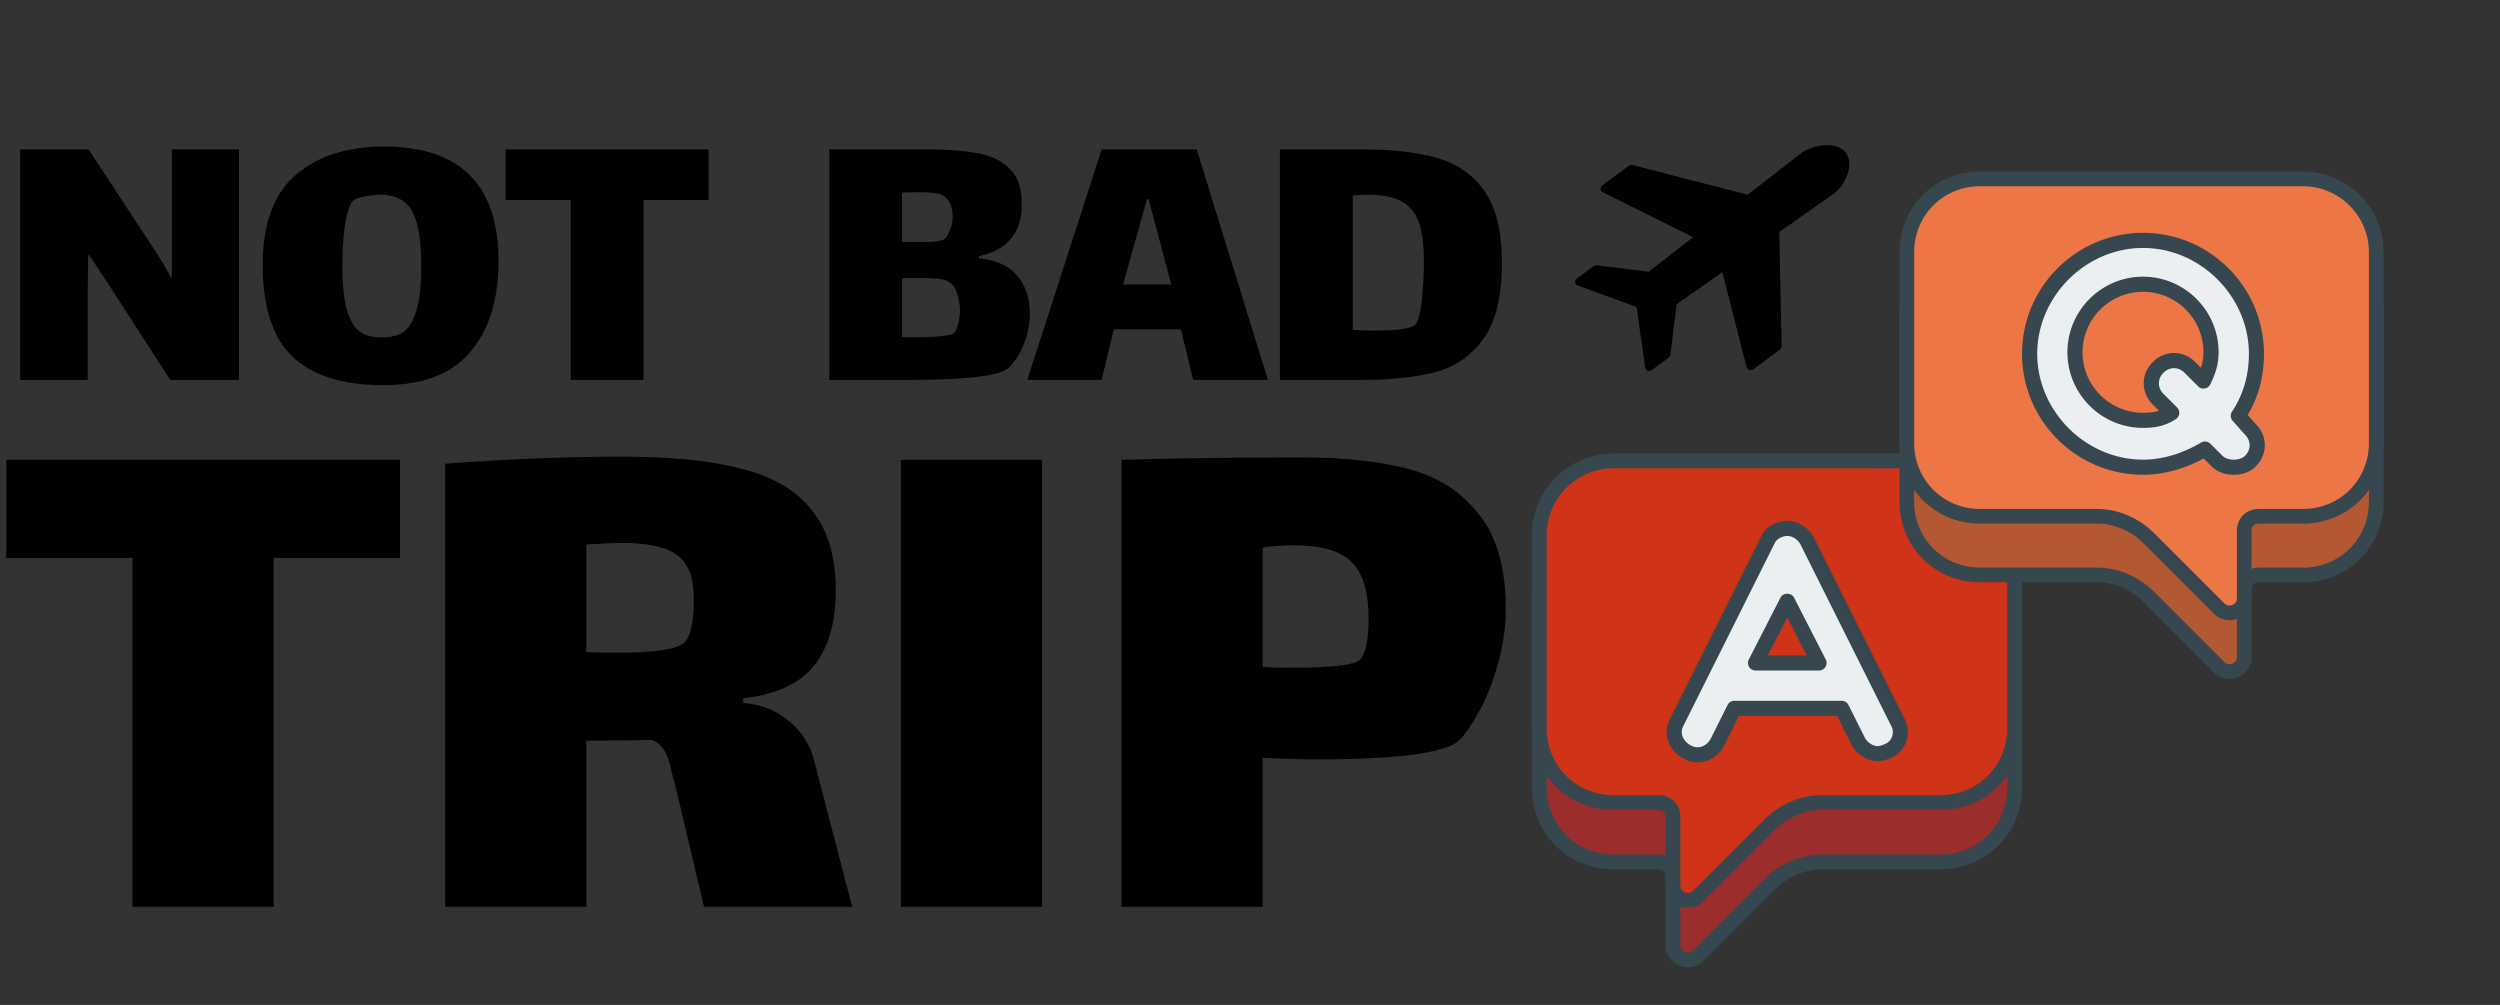
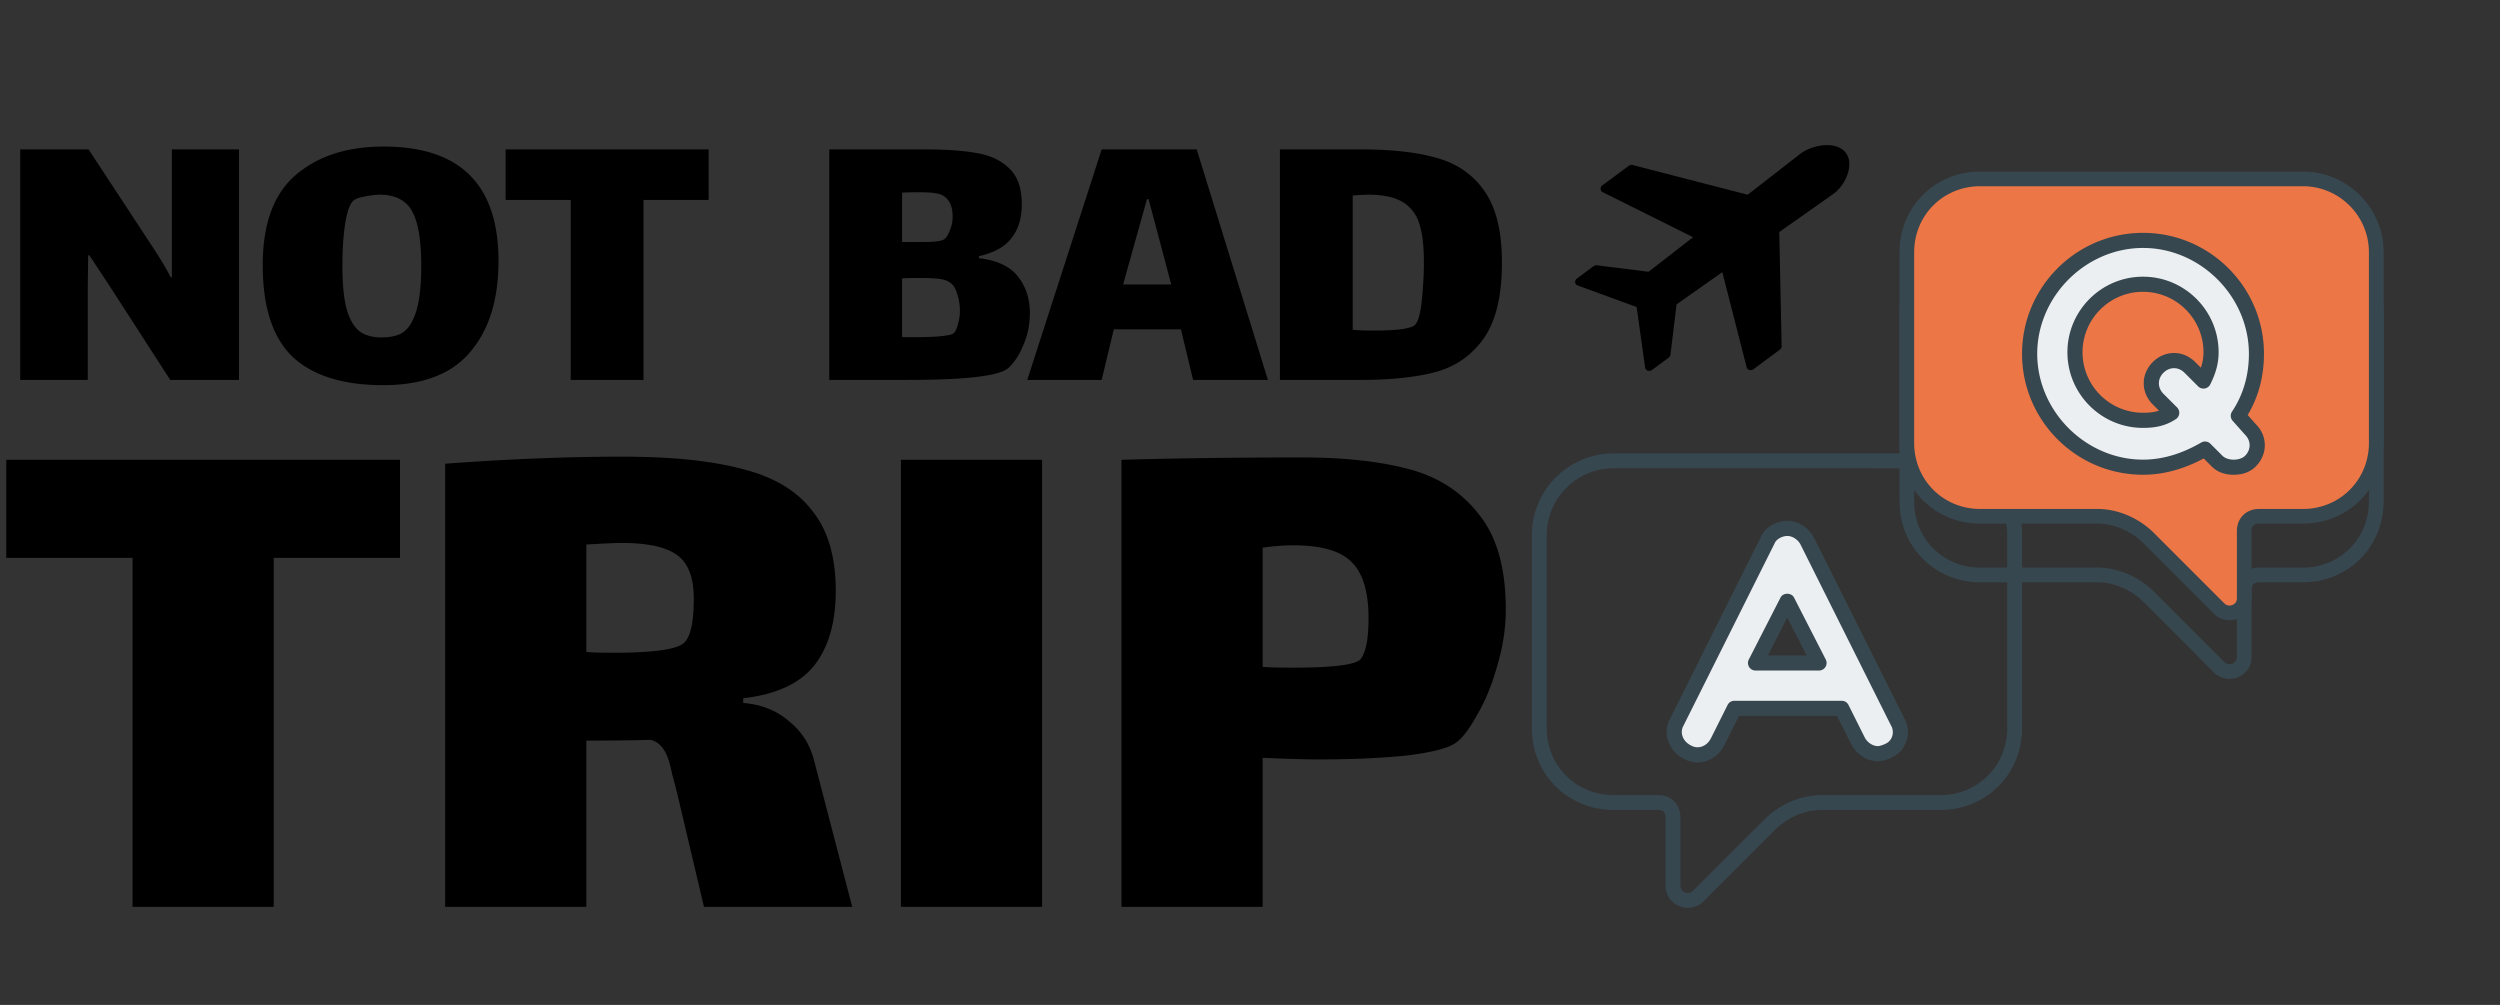
<svg xmlns="http://www.w3.org/2000/svg" width="408" height="164" fill="none" viewBox="0 0 408 164">
  <rect x="0" y="0" width="408" height="164" fill="#333333" stroke="none" />
  <path fill="#000" d="M14.322 46.82V62H3.3V24.38h11.154l9.966 15.18q2.244 3.366 3.432 5.676h.198V24.38h10.956V62h-11.22l-10.23-15.84-2.97-4.488h-.198zm48.223 16.038q-9.834 0-14.784-4.62-4.884-4.686-4.884-14.982 0-10.098 5.412-14.718t14.322-4.62q18.744 0 18.744 18.678 0 9.438-4.62 14.85-4.554 5.412-14.19 5.412m-.264-7.788q1.848 0 3.102-.594 1.254-.66 1.98-2.244 1.386-2.706 1.386-8.844 0-6.006-1.386-8.712-1.386-2.772-5.082-2.904-1.386 0-2.904.33-1.452.264-1.848.792-.792.924-1.254 3.96-.396 2.97-.396 6.534 0 5.544 1.056 8.118.726 1.914 2.046 2.772 1.32.792 3.3.792M105.02 62H93.14V32.63H82.515v-8.25h33.132v8.25h-10.626zm54.738-19.866q4.488.528 6.402 3.036 1.914 2.442 1.914 5.94 0 2.178-.66 4.158-.66 1.914-1.584 3.3-.924 1.32-1.584 1.716Q161.607 62 148.143 62h-12.804V24.38h15.51q5.28 0 8.514.594 3.3.528 5.346 2.508 2.046 1.914 2.046 5.874 0 3.432-1.716 5.544-1.65 2.112-5.28 2.904zm-5.28-9.768a2.73 2.73 0 0 0-1.584-.792q-.858-.198-2.772-.198t-2.904.066v8.052h3.432q2.442 0 3.234-.33.594-.264 1.056-1.386a5.7 5.7 0 0 0 .528-2.442q0-1.98-.99-2.97M155.6 54.41q.462-.396.726-1.452.33-1.122.33-2.244 0-1.386-.396-2.574-.33-1.254-.924-1.782-.594-.594-1.716-.792-1.056-.198-3.63-.198-1.65 0-2.772.066v9.57q3.102.066 5.544-.066 2.442-.198 2.838-.528m37.129-.66h-10.956l-1.98 8.25H167.65l12.144-37.62h15.51L206.92 62h-12.21zm-5.544-21.252-3.894 13.926h7.854l-3.696-13.926zm34.896-8.118q7.722 0 12.606 1.452 4.95 1.452 7.656 5.478 2.772 4.026 2.772 11.55 0 8.052-2.904 12.276-2.904 4.158-7.788 5.544Q229.54 62 222.082 62h-13.2V24.38zm8.844 28.644q.792-.792 1.122-4.092t.33-6.072q0-3.498-.528-5.544-.462-2.112-1.716-3.366-1.98-2.178-6.798-2.178-.858 0-2.574.132v21.912q1.122.132 3.498.132 2.442 0 4.29-.198 1.914-.264 2.376-.726M44.672 148h-23.04V91.04H1.024v-16H65.28v16H44.672zm94.41 0H114.89l-4.352-18.432a328 328 0 0 0-.896-3.456q-.512-2.56-1.28-3.712-.768-1.28-2.176-1.664-3.584.128-10.496.128V148H72.65V75.68q15.488-1.152 28.928-1.152 12.16 0 19.712 2.048 7.552 1.92 11.264 6.784 3.84 4.736 3.84 13.056 0 7.808-3.584 12.288-3.584 4.352-11.52 5.248v.768q4.48.384 7.424 2.944 3.072 2.432 4.096 6.272zM95.69 106.4q1.152.128 4.48.128 9.856 0 11.52-1.664 1.536-1.536 1.536-7.168 0-5.248-2.816-7.168-2.688-1.92-8.96-1.92-1.408 0-5.76.256zm51.338-31.36h23.04V148h-23.04zm65.437-.384q10.368 0 17.536 1.92T241.393 84q4.352 5.376 4.352 15.488 0 4.48-1.408 9.216-1.28 4.608-3.328 8.064-1.92 3.456-3.456 4.48-1.792 1.28-7.936 2.048-6.144.64-14.464.64-2.944 0-9.088-.256V148h-23.04V75.04q13.44-.384 29.44-.384m9.6 32.896q1.28-1.664 1.28-6.656 0-6.528-2.816-9.216-2.688-2.688-9.472-2.688-2.304 0-4.992.384v19.456q1.28.128 4.992.128 9.856 0 11.008-1.408" />
-   <path fill="#9B2D2D" d="M251.212 97.033v31.515c0 6.788 5.333 12.121 12.121 12.121h7.273c1.454 0 2.424.97 2.424 2.425v11.151c0 2.182 2.667 3.152 4.121 1.697l11.636-11.636c2.182-2.182 5.333-3.637 8.485-3.637h19.394c6.788 0 12.121-5.333 12.121-12.121V97.033c0-6.788-5.333-12.121-12.121-12.121h-53.333c-6.788 0-12.121 5.575-12.121 12.121" />
-   <path fill="#37474F" d="M275.467 157.845c.941 0 1.857-.361 2.54-1.047l11.639-11.636c2.053-2.056 4.902-3.283 7.627-3.283h19.394c7.476 0 13.333-5.857 13.333-13.333V97.031c0-7.477-5.857-13.334-13.333-13.334h-53.334c-7.35 0-13.333 5.98-13.333 13.334v31.515c0 7.476 5.857 13.333 13.333 13.333h7.273c.781 0 1.212.431 1.212 1.212v11.152c0 1.476.851 2.749 2.221 3.314.463.193.95.288 1.428.288m41.2-71.721c6.116 0 10.909 4.792 10.909 10.909v31.515c0 6.116-4.793 10.909-10.909 10.909h-19.394c-3.353 0-6.846 1.491-9.343 3.991l-11.639 11.636c-.409.409-.957.388-1.328.235-.216-.09-.723-.373-.723-1.074v-11.151c0-2.141-1.496-3.636-3.636-3.636h-7.273c-6.116 0-10.909-4.793-10.909-10.91V97.033c0-6.014 4.895-10.909 10.909-10.909z" />
-   <path fill="#CF3318" d="M251.212 87.336v31.515c0 6.788 5.333 12.121 12.121 12.121h7.273c1.454 0 2.424.97 2.424 2.424v11.152c0 2.182 2.667 3.151 4.121 1.697l11.636-11.636c2.182-2.182 5.333-3.637 8.485-3.637h19.394c6.788 0 12.121-5.333 12.121-12.121V87.336c0-6.788-5.333-12.121-12.121-12.121h-53.333c-6.788 0-12.121 5.576-12.121 12.12" />
  <path fill="#37474F" d="M275.467 148.148c.941 0 1.857-.361 2.54-1.047l11.639-11.637c2.053-2.055 4.902-3.282 7.627-3.282h19.394c7.476 0 13.333-5.857 13.333-13.333V87.333C330 79.857 324.143 74 316.667 74h-53.334C255.983 74 250 79.98 250 87.333v31.516c0 7.476 5.857 13.333 13.333 13.333h7.273c.781 0 1.212.431 1.212 1.212v11.151c0 1.477.851 2.75 2.221 3.314a3.7 3.7 0 0 0 1.428.289m41.2-71.721c6.116 0 10.909 4.792 10.909 10.91v31.514c0 6.117-4.793 10.909-10.909 10.909h-19.394c-3.353 0-6.846 1.491-9.343 3.991l-11.639 11.636c-.409.41-.957.388-1.328.235-.216-.089-.723-.373-.723-1.074v-11.151c0-2.141-1.496-3.636-3.636-3.636h-7.273c-6.116 0-10.909-4.793-10.909-10.909V87.336c0-6.015 4.895-10.91 10.909-10.91z" />
  <path fill="#ECEFF1" d="m309.695 117.82-14.806-29.61c-.74-1.234-1.974-1.974-3.207-1.974-1.234 0-2.715.74-3.208 1.974l-14.805 29.61c-.987 1.728-.247 3.949 1.727 4.935 1.727.987 3.948.247 4.935-1.727l2.714-5.428h17.519l2.715 5.428c.74 1.234 1.974 1.974 3.208 1.974.493 0 1.233-.247 1.727-.493 1.728-.74 2.468-2.961 1.481-4.689m-23.195-9.623 5.182-10.117 5.182 10.117z" />
  <path fill="#37474F" d="M277.028 124.424c-.78 0-1.55-.2-2.243-.6-1.224-.607-2.189-1.722-2.584-3.028a4.54 4.54 0 0 1 .395-3.59l14.773-29.548c.681-1.713 2.695-2.658 4.311-2.658 1.678 0 3.314.984 4.266 2.571l14.837 29.665a4.62 4.62 0 0 1 .343 3.73c-.407 1.212-1.29 2.189-2.425 2.675-.516.257-1.459.593-2.214.593-1.68 0-3.314-.985-4.266-2.577l-2.416-4.826h-15.997l-2.371 4.745c-.644 1.286-1.762 2.251-3.064 2.646a4.6 4.6 0 0 1-1.345.202m14.654-36.954c-.765 0-1.774.481-2.063 1.2l-14.847 29.701c-.318.56-.38 1.147-.21 1.71.203.668.694 1.223 1.387 1.569.56.318 1.145.38 1.708.212.668-.202 1.223-.693 1.572-1.389l2.714-5.426c.21-.417.637-.681 1.103-.681h17.522c.466 0 .893.264 1.103.681l2.714 5.426c.464.768 1.286 1.293 2.105 1.293.21 0 .748-.151 1.179-.363a2 2 0 0 0 1.126-1.221 2.16 2.16 0 0 0-.198-1.811l-14.805-29.61c-.469-.765-1.293-1.291-2.11-1.291m5.184 21.961h-10.363c-.43 0-.83-.225-1.054-.59a1.23 1.23 0 0 1-.047-1.204l5.182-10.119c.424-.824 1.774-.824 2.199 0l5.184 10.119c.195.38.178.839-.047 1.204s-.627.59-1.054.59m-8.347-2.468h6.327l-3.164-6.178z" />
-   <path fill="#B35833" d="M387.803 50.743v31.12c0 6.704-5.267 11.97-11.97 11.97h-7.182c-1.436 0-2.394.958-2.394 2.394v11.012c0 2.155-2.633 3.113-4.069 1.676l-11.491-11.49c-2.155-2.155-5.266-3.591-8.379-3.591h-19.151c-6.703 0-11.97-5.267-11.97-11.97V50.742c0-6.702 5.267-11.97 11.97-11.97h52.666c6.703 0 11.97 5.507 11.97 11.97" />
  <path fill="#37474F" d="M363.849 110.794c.474 0 .953-.093 1.413-.282a3.49 3.49 0 0 0 2.192-3.273V96.227c0-.77.426-1.197 1.197-1.197h7.182c7.383 0 13.167-5.784 13.167-13.166V50.742c0-7.26-5.906-13.166-13.167-13.166h-52.666c-7.381 0-13.167 5.783-13.167 13.166v31.122c0 7.382 5.784 13.166 13.167 13.166h19.151c2.689 0 5.504 1.212 7.532 3.242l11.49 11.49a3.54 3.54 0 0 0 2.509 1.032m11.984-70.824c5.94 0 10.773 4.833 10.773 10.773v31.12c0 6.04-4.733 10.774-10.773 10.774h-7.181c-2.081 0-3.591 1.51-3.591 3.59v11.012c0 .69-.498.972-.714 1.061-.366.151-.907.172-1.312-.232l-11.49-11.491c-2.468-2.468-5.916-3.943-9.227-3.943h-19.151c-6.04 0-10.773-4.733-10.773-10.773V50.74c0-6.04 4.733-10.773 10.773-10.773h52.666z" />
  <path fill="#ED7646" d="M387.803 41.167v31.12c0 6.704-5.267 11.97-11.97 11.97h-7.182c-1.436 0-2.394.958-2.394 2.395v11.012c0 2.154-2.633 3.112-4.069 1.675l-11.491-11.49c-2.155-2.155-5.266-3.591-8.379-3.591h-19.151c-6.703 0-11.97-5.267-11.97-11.97V41.167c0-6.703 5.267-11.97 11.97-11.97h52.666c6.703 0 11.97 5.506 11.97 11.97" />
  <path fill="#37474F" d="M363.849 101.219c.474 0 .953-.094 1.413-.283a3.49 3.49 0 0 0 2.192-3.273V86.651c0-.77.426-1.197 1.197-1.197h7.182c7.383 0 13.167-5.783 13.167-13.166V41.167C389 33.906 383.094 28 375.833 28h-52.666C315.786 28 310 33.784 310 41.167v31.12c0 7.384 5.784 13.168 13.167 13.168h19.151c2.689 0 5.504 1.211 7.532 3.241l11.49 11.491a3.54 3.54 0 0 0 2.509 1.032m11.984-70.825c5.94 0 10.773 4.834 10.773 10.773v31.121c0 6.04-4.733 10.773-10.773 10.773h-7.181c-2.081 0-3.591 1.51-3.591 3.59v11.013c0 .69-.498.972-.714 1.06-.366.151-.907.173-1.312-.232l-11.49-11.49c-2.468-2.469-5.918-3.941-9.227-3.941h-19.151c-6.04 0-10.773-4.733-10.773-10.773V41.167c0-6.04 4.733-10.773 10.773-10.773z" />
  <path fill="#ECEFF1" d="M365.285 67.857c1.974-2.96 2.961-6.416 2.961-10.117 0-10.117-8.389-18.506-18.506-18.506s-18.507 8.39-18.507 18.506c0 10.117 8.39 18.507 18.507 18.507 3.701 0 7.156-1.234 10.117-2.961l1.974 1.974c.74.74 1.727.987 2.714.987s1.974-.247 2.714-.987c1.481-1.48 1.481-3.702 0-5.182zm-15.545.74a11.06 11.06 0 0 1-11.104-11.104A11.06 11.06 0 0 1 349.74 46.39a11.06 11.06 0 0 1 11.104 11.104c0 1.727-.493 3.208-1.234 4.689l-2.221-2.221c-1.48-1.48-3.701-1.48-5.181 0-1.481 1.48-1.481 3.701 0 5.182l2.221 2.22c-1.481.987-2.962 1.234-4.689 1.234" />
  <path fill="#37474F" d="M364.545 77.48c-1.485 0-2.69-.454-3.585-1.347l-1.315-1.315c-3.29 1.767-6.618 2.662-9.905 2.662-10.884 0-19.74-8.856-19.74-19.74S338.856 38 349.74 38s19.74 8.856 19.74 19.74c0 3.674-.893 7.03-2.657 9.991l1.357 1.528c1.925 1.922 1.925 4.898-.049 6.874-.894.894-2.101 1.347-3.586 1.347m-4.686-5.428c.318 0 .634.123.874.36l1.974 1.974c.844.841 2.84.841 3.686 0 .995-.994.995-2.44 0-3.437l-2.023-2.273a1.23 1.23 0 0 1-.104-1.503c1.829-2.741 2.754-5.915 2.754-9.433 0-9.362-7.911-17.273-17.273-17.273s-17.272 7.911-17.272 17.273 7.911 17.273 17.272 17.273c3.124 0 6.317-.94 9.495-2.794.188-.113.402-.167.617-.167m-10.119-2.22c-6.803 0-12.338-5.535-12.338-12.339 0-6.803 5.535-12.337 12.338-12.337s12.338 5.534 12.338 12.337c0 1.737-.42 3.354-1.365 5.241a1.23 1.23 0 0 1-.906.667 1.21 1.21 0 0 1-1.07-.346l-2.221-2.22c-.995-.997-2.443-.995-3.438 0-.994.996-.994 2.44 0 3.437l2.221 2.22c.262.262.392.625.355.995-.037.368-.237.7-.542.906-1.9 1.265-3.783 1.438-5.372 1.438m0-22.209c-5.443 0-9.87 4.427-9.87 9.87 0 5.444 4.427 9.87 9.87 9.87.94 0 1.784-.068 2.603-.34l-1.009-1.009c-1.974-1.974-1.974-4.952 0-6.926 1.972-1.971 4.95-1.974 6.926 0l.926.926a7.8 7.8 0 0 0 .422-2.52c.002-5.444-4.425-9.87-9.868-9.87" />
  <path fill="#000" d="m267.098 50.11-9.618-3.517a.624.624 0 0 1-.41-.685.7.7 0 0 1 .281-.45l2.717-2.012a.78.78 0 0 1 .555-.146l8.429 1.053 7.255-5.64-14.744-7.352a.62.62 0 0 1-.349-.52.69.69 0 0 1 .289-.585l4.312-3.192a.77.77 0 0 1 .646-.13l18.764 4.845 8.674-6.743c1.836-1.36 5.672-2.122 7.272-.175.551.669.751 1.586.579 2.65-.246 1.53-1.236 3.167-2.478 4.087l-8.897 6.267.39 18.633a.7.7 0 0 1-.29.563l-4.311 3.193a.77.77 0 0 1-.668.124.63.63 0 0 1-.447-.448l-3.967-15.518-7.467 5.26-.998 8.217a.72.72 0 0 1-.285.475l-2.718 2.012a.77.77 0 0 1-.703.112.63.63 0 0 1-.425-.506z" />
</svg>